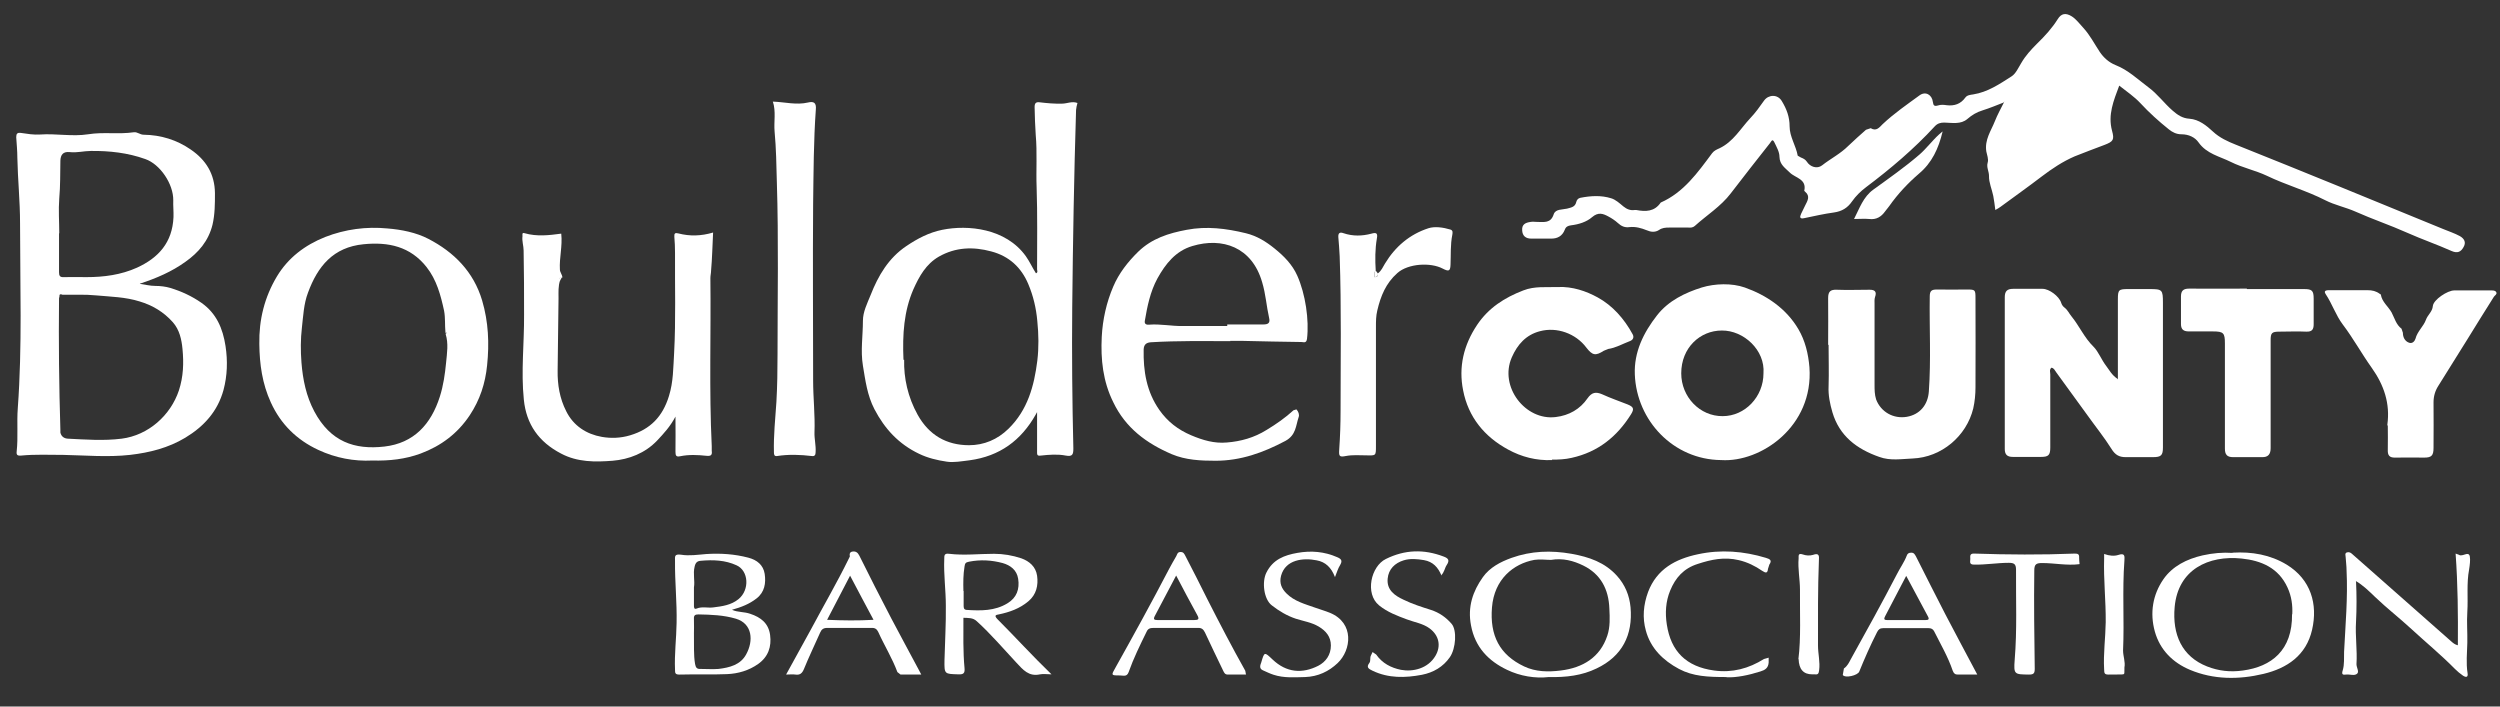
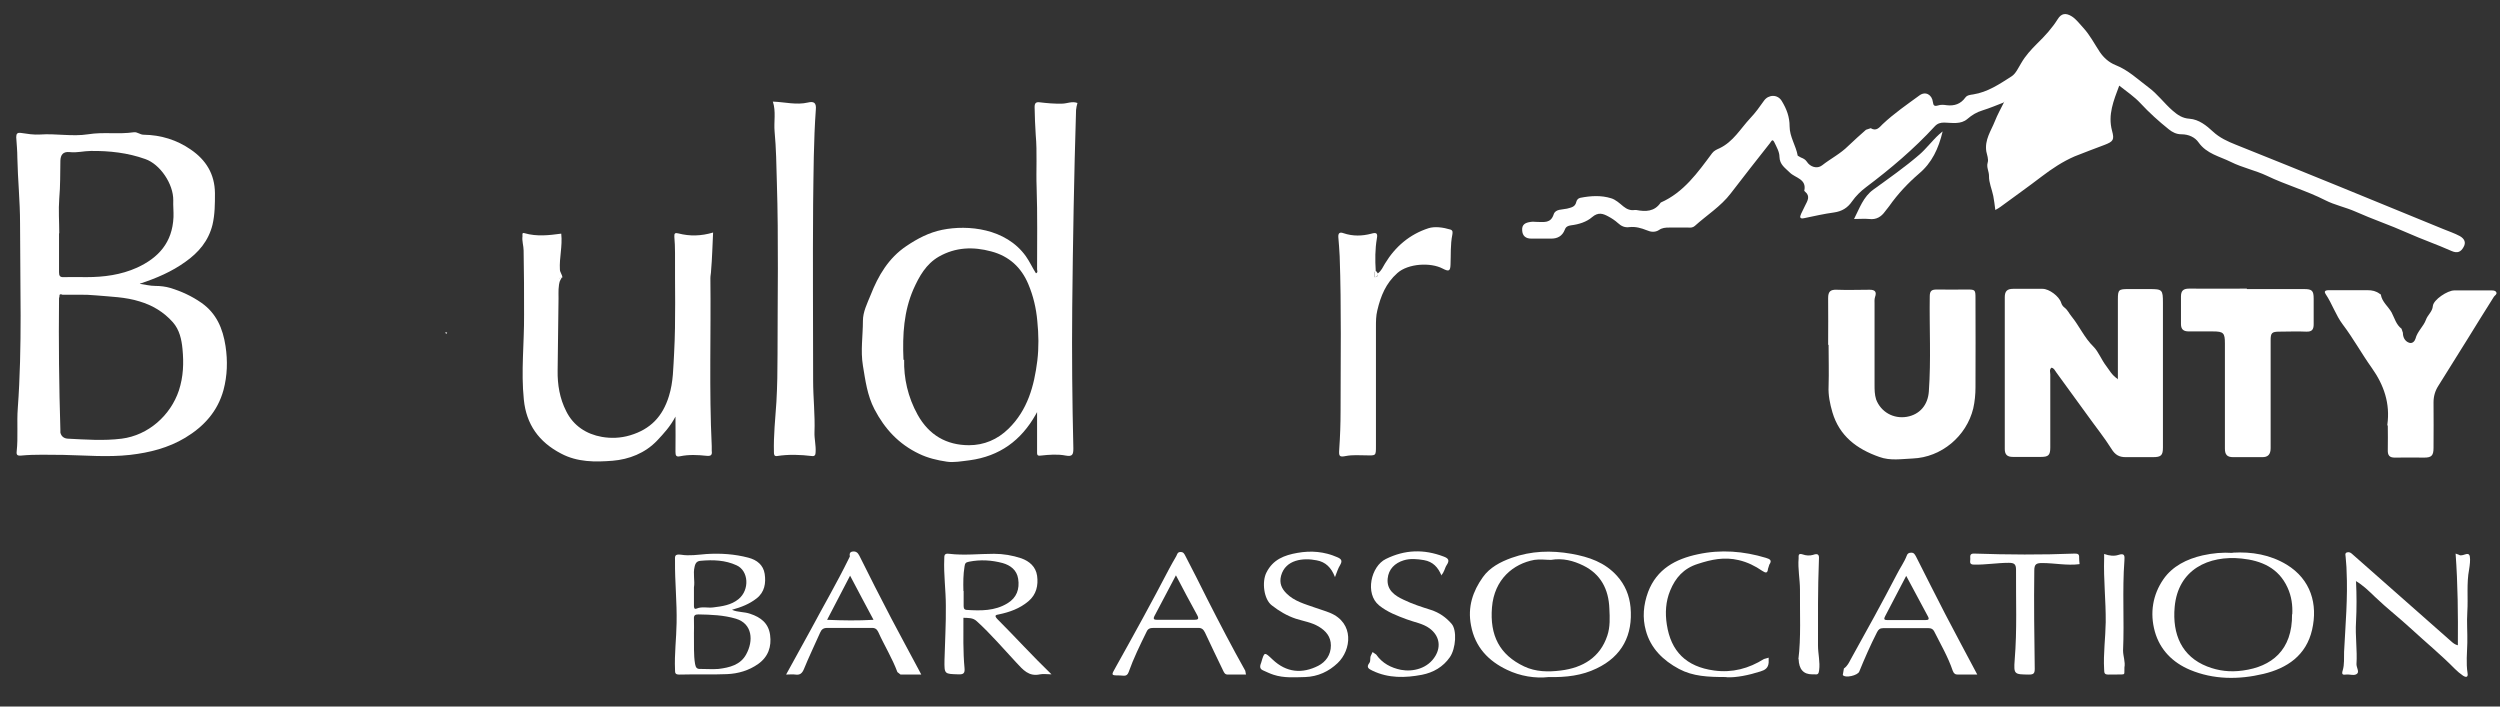
<svg xmlns="http://www.w3.org/2000/svg" id="Layer_1" data-name="Layer 1" viewBox="0 0 110.96 31.36">
  <rect x="0" y="0" width="110.96" height="31.36" fill="#333333" stroke="none" />
  <defs>
    <style>      .cls-1 {        fill: #fff;      }    </style>
  </defs>
  <path class="cls-1" d="m88.93,4.55c-.31.12-.62.25-.94.35-.26.08-.46.2-.67.38-.29.25-.67.17-1.03.16-.17,0-.3.04-.42.17-.92,1-1.96,1.88-3.05,2.7-.24.18-.45.39-.62.63-.2.29-.45.44-.8.49-.44.06-.88.16-1.31.25-.21.05-.22-.04-.15-.19.06-.13.12-.25.18-.37.1-.2.24-.41,0-.61l-.04-.04c.12-.53-.4-.57-.64-.81-.21-.21-.45-.35-.46-.7,0-.22-.13-.44-.23-.65-.09-.18-.14-.02-.19.04-.58.74-1.17,1.48-1.74,2.23-.44.58-1.07.97-1.6,1.45-.08.07-.18.08-.28.07-.29,0-.58,0-.86,0-.16,0-.31.01-.45.11-.17.11-.36.09-.54.01-.25-.1-.5-.17-.77-.14-.2.03-.36-.04-.51-.18-.12-.11-.27-.21-.42-.29-.24-.13-.45-.21-.73.03-.24.21-.59.32-.93.36-.14.02-.23.06-.28.2-.11.28-.33.4-.63.39-.29,0-.58,0-.86,0-.24,0-.39-.12-.4-.37-.02-.27.16-.34.37-.37.1-.02.2,0,.3,0,.3,0,.6.07.73-.34.08-.24.38-.2.59-.25.18-.05.36-.07.41-.29.02-.09.08-.17.18-.19.46-.09.92-.12,1.37.02.2.06.37.22.54.36.16.13.32.19.51.16h.06c.42.08.81.08,1.09-.33,1.02-.45,1.64-1.33,2.28-2.19.09-.12.22-.17.33-.22.61-.29.93-.87,1.36-1.33.23-.24.43-.52.62-.79.19-.26.59-.29.78.02.22.36.35.71.35,1.13,0,.46.28.85.36,1.3l.14.08c.1.04.19.08.26.18.15.24.46.34.68.17.38-.3.81-.51,1.17-.87.25-.24.52-.48.78-.71l.21-.07c.25.15.38-.03.53-.18.51-.48,1.08-.87,1.64-1.28.26-.19.55-.03.59.3.02.15.06.2.23.15.12-.04.26-.03.38-.01.34.04.62-.05.83-.34.08-.11.22-.12.35-.14.64-.1,1.17-.46,1.7-.8.19-.12.3-.38.43-.59.19-.33.44-.6.71-.87.34-.33.66-.68.91-1.08.16-.26.36-.29.63-.12.2.13.34.33.51.51.3.33.49.71.73,1.07.17.25.4.46.7.58.56.22.98.63,1.45.98.41.3.7.71,1.08,1.04.22.19.43.34.75.36.42.03.76.31,1.04.57.3.28.66.44,1.01.58,3.08,1.23,6.15,2.49,9.22,3.75.24.1.49.18.73.31.21.12.28.29.16.49-.11.2-.26.29-.53.17-.65-.29-1.32-.52-1.97-.81-.76-.34-1.54-.6-2.3-.94-.43-.19-.92-.29-1.33-.5-.84-.43-1.75-.68-2.6-1.09-.51-.24-1.09-.36-1.59-.61-.5-.25-1.08-.36-1.44-.87-.16-.23-.44-.36-.76-.36-.22,0-.4-.09-.56-.22-.45-.36-.87-.74-1.26-1.16-.27-.29-.6-.51-.94-.78-.25.67-.51,1.29-.32,2,.11.4.06.48-.33.63-.44.17-.89.33-1.33.51-.53.23-1.01.55-1.47.9-.6.46-1.21.89-1.82,1.34-.06.05-.13.08-.23.14-.03-.22-.05-.42-.09-.62-.06-.3-.2-.6-.19-.89,0-.21-.12-.38-.06-.59.05-.16-.03-.34-.06-.5-.08-.52.21-.91.38-1.34.11-.28.26-.55.4-.83l.02-.05-.03.04Z" />
  <path class="cls-1" d="m6.21,12.6c.23.03.45.09.68.09.23,0,.47.03.67.09.49.15.95.36,1.38.66.67.47.95,1.14,1.07,1.92.1.66.08,1.31-.09,1.95-.26.95-.87,1.62-1.7,2.12-.75.45-1.58.66-2.45.76-.99.11-1.97.02-2.96,0-.63,0-1.25-.03-1.87.03-.15.01-.22-.01-.2-.18.07-.64,0-1.29.05-1.93.2-2.74.1-5.48.1-8.21,0-.97-.1-1.93-.12-2.9,0-.3-.03-.61-.05-.91,0-.16.05-.21.21-.19.28.04.56.09.85.07.71-.05,1.43.1,2.13-.01.68-.11,1.35.01,2.03-.09.16-.02.27.11.44.11.76.01,1.47.23,2.09.66.67.46,1.06,1.08,1.07,1.93,0,.48,0,.94-.11,1.41-.18.72-.62,1.23-1.2,1.64-.61.44-1.29.73-2.02.97Zm-3.44.48c-.07-.03-.14-.04-.13.07l-.02.09c-.02,1.95,0,3.9.06,5.84v.12c.04.17.16.26.33.27.8.04,1.59.1,2.39,0,1.18-.15,2.17-1.03,2.54-2.14.2-.61.22-1.22.16-1.84-.04-.42-.13-.85-.43-1.19-.4-.45-.9-.75-1.47-.92-.63-.2-1.29-.21-1.94-.27-.49-.05-.99-.02-1.49-.03Zm-.15-2.72h0c0,.57,0,1.15,0,1.72,0,.16.04.23.21.22.34-.01.67,0,1.01,0,.77,0,1.53-.1,2.24-.42.96-.44,1.57-1.12,1.62-2.24.01-.25-.02-.5-.01-.75.01-.72-.58-1.6-1.24-1.83-.78-.28-1.6-.37-2.42-.36-.31,0-.62.09-.94.05-.3-.03-.4.13-.41.38-.01.56,0,1.12-.05,1.68-.04.51,0,1.03,0,1.54Z" />
  <path class="cls-1" d="m47.82,4.58c-.03.1-.05.2-.06.3-.09,2.92-.14,5.83-.17,8.75-.02,2.09,0,4.18.05,6.27,0,.26-.03.38-.34.32-.36-.07-.73-.04-1.1,0-.1.01-.17.02-.17-.12,0-.6,0-1.2,0-1.81l-.06.11c-.65,1.15-1.6,1.85-2.94,2.03-.34.04-.71.11-1.01.06-.41-.06-.84-.16-1.23-.35-.9-.43-1.52-1.1-1.98-1.98-.32-.62-.4-1.27-.51-1.93-.11-.66,0-1.33,0-1.99,0-.4.19-.77.34-1.14.34-.87.8-1.65,1.59-2.18.49-.33,1-.6,1.59-.72,1.14-.23,2.82-.07,3.71,1.17.17.24.29.51.45.76.1-.04.05-.12.05-.18,0-1.21.02-2.42-.02-3.62-.03-.78.03-1.56-.04-2.34-.03-.41-.04-.82-.05-1.24,0-.17.06-.23.22-.21.33.04.67.07,1,.06.22,0,.44-.12.68-.03Zm-7.69,11.39c-.02.8.16,1.65.6,2.44.5.9,1.28,1.35,2.28,1.35.66,0,1.26-.25,1.75-.73.85-.83,1.14-1.9,1.28-3.02.07-.58.06-1.17,0-1.76-.05-.57-.18-1.12-.4-1.64-.31-.74-.85-1.24-1.64-1.45-.81-.22-1.59-.19-2.33.23-.57.33-.87.87-1.13,1.45-.42.97-.49,1.99-.44,3.13Z" />
  <path class="cls-1" d="m94,16.85v-.39c0-1.06,0-2.12,0-3.18,0-.42.04-.45.46-.45.32,0,.64,0,.95,0,.56,0,.59.03.59.61,0,1.46,0,2.91,0,4.37,0,.68,0,1.37,0,2.05,0,.35-.08.43-.44.43-.41,0-.81,0-1.22,0-.28,0-.46-.1-.62-.36-.32-.51-.7-.98-1.05-1.47-.47-.65-.94-1.29-1.41-1.94-.06-.08-.09-.18-.21-.2-.1.09-.05.2-.05.3,0,1.08,0,2.16,0,3.24,0,.34-.08.42-.41.42-.42,0-.83,0-1.25,0-.25,0-.36-.1-.36-.35,0-2.25,0-4.5,0-6.74,0-.27.11-.37.37-.37.44,0,.87,0,1.31,0,.29,0,.73.33.82.61.03.1.08.17.16.23.13.1.2.26.3.38.35.43.57.95.98,1.35.22.22.35.58.56.85.14.18.24.4.51.58Z" />
-   <path class="cls-1" d="m16.52,20.44c-.8.04-1.62-.11-2.39-.47-.95-.44-1.67-1.14-2.11-2.11-.38-.83-.5-1.69-.51-2.59-.02-1.08.23-2.08.78-3,.5-.83,1.24-1.39,2.14-1.75.9-.35,1.83-.47,2.77-.38.62.05,1.27.18,1.81.46,1.14.59,2.01,1.46,2.39,2.74.28.95.32,1.9.22,2.87-.08.81-.32,1.54-.77,2.22-.54.81-1.27,1.36-2.18,1.7-.68.25-1.38.33-2.15.31Zm3.27-5.62l.05-.05-.07-.03c-.03-.32,0-.63-.06-.95-.15-.69-.33-1.37-.78-1.94-.72-.91-1.69-1.12-2.79-1.01-1.35.13-2.04.98-2.47,2.15-.19.5-.21,1.03-.27,1.55-.06.51-.06,1.03-.02,1.55.06.76.21,1.49.57,2.17.72,1.35,1.79,1.71,3.11,1.56,1.31-.15,2.07-.99,2.46-2.21.16-.5.23-1.01.28-1.52.04-.42.11-.84-.02-1.26Z" />
-   <path class="cls-1" d="m76.39,20.42c-2.12-.02-3.75-1.75-3.83-3.8-.04-.99.38-1.85.99-2.63.51-.65,1.25-1,1.98-1.23.59-.18,1.34-.2,1.91,0,.96.34,1.84.93,2.38,1.85.3.51.44,1.09.49,1.69.19,2.63-2.16,4.23-3.91,4.12Zm1.88-3.85c.08-1.03-.88-1.91-1.85-1.9-.96,0-1.8.76-1.8,1.9,0,1.05.83,1.91,1.84,1.9.99,0,1.81-.86,1.81-1.9Z" />
  <path class="cls-1" d="m24.86,12.44c-.09.26-.07.53-.07.79-.02,1.07-.02,2.14-.04,3.21-.01.63.09,1.24.38,1.81.32.65.9,1.02,1.58,1.14.4.07.83.06,1.26-.07.9-.27,1.44-.83,1.72-1.74.2-.64.19-1.27.23-1.91.08-1.48.03-2.97.04-4.45,0-.24-.01-.48-.03-.71-.01-.15.03-.19.18-.15.5.13,1.01.12,1.54-.04-.03.58-.04,1.14-.09,1.7,0,.1-.03.21-.03.32.03,2.49-.06,4.97.06,7.46v.21c.03.2-.05.24-.24.22-.38-.04-.77-.06-1.16.02-.18.04-.21-.03-.21-.2.01-.49,0-.98,0-1.56-.23.44-.52.75-.81,1.06-.54.57-1.26.84-1.98.9-.76.06-1.56.07-2.29-.32-.98-.51-1.54-1.29-1.65-2.39-.13-1.26.02-2.51.01-3.77,0-.95,0-1.9-.02-2.85,0-.21-.08-.42-.05-.64,0-.06-.03-.17.09-.13.55.16,1.11.09,1.63.02.06.56-.09,1.07-.06,1.59,0,.13.11.23.11.36l-.13.02.05.1Z" />
-   <path class="cls-1" d="m54.61,15.14c-1.17,0-2.34-.02-3.51.05-.21.01-.33.09-.34.32-.02.96.13,1.88.7,2.69.36.51.82.87,1.41,1.12.52.22,1.03.37,1.58.32.62-.05,1.21-.21,1.77-.56.43-.26.83-.54,1.19-.87l.13-.04c.09.09.14.24.1.34-.13.38-.11.8-.59,1.06-.98.52-1.98.88-3.1.88-.66,0-1.32-.03-1.94-.29-1.12-.48-2.05-1.16-2.6-2.31-.46-.93-.56-1.9-.51-2.9.04-.77.21-1.53.51-2.23.25-.59.65-1.1,1.11-1.55.61-.59,1.35-.82,2.15-.97.89-.17,1.75-.06,2.62.15.5.12.91.38,1.28.68.41.33.79.71,1.01,1.21.36.81.53,1.96.43,2.8-.03.21-.15.14-.25.14-.86-.01-1.73-.03-2.59-.05-.19,0-.38,0-.57,0Zm-.14-.66v-.08c.54,0,1.07,0,1.61,0,.21,0,.3-.07.25-.28-.12-.53-.15-1.06-.31-1.59-.45-1.57-1.77-2.01-3.1-1.61-.74.22-1.19.79-1.55,1.44-.32.59-.45,1.24-.56,1.89-.02.14.08.17.19.16.51-.04,1,.07,1.51.06.65,0,1.31,0,1.96,0Z" />
-   <path class="cls-1" d="m68.89,20.42c-.7.03-1.36-.14-1.96-.47-1.05-.57-1.76-1.44-1.99-2.62-.21-1.04.02-2.01.62-2.91.51-.76,1.22-1.21,2.05-1.53.51-.2,1.02-.13,1.54-.15.64-.03,1.25.18,1.76.46.66.36,1.18.95,1.55,1.63.08.14.02.26-.12.31-.32.12-.62.3-.97.35l-.19.08c-.36.23-.5.21-.77-.14-.47-.63-1.31-.93-2.06-.73-.62.16-1,.59-1.25,1.16-.57,1.3.6,2.82,1.95,2.65.59-.07,1.08-.35,1.41-.83.19-.27.37-.3.65-.18.37.17.75.3,1.13.45.27.11.3.2.15.44-.62.99-1.46,1.67-2.63,1.93-.3.07-.58.08-.88.08Z" />
  <path class="cls-1" d="m81.14,15.31c0-.69.01-1.39,0-2.08,0-.29.1-.38.38-.37.49.02.97,0,1.46,0,.23,0,.33.08.24.33-.03.09-.02.2-.02.29,0,1.2,0,2.4,0,3.59,0,.22,0,.44.07.66.21.55.76.87,1.36.77.58-.1.94-.53.98-1.13.1-1.4.02-2.81.04-4.21,0-.25.08-.31.31-.31.45.01.89,0,1.34,0,.37,0,.38.01.38.39,0,1.32.01,2.63,0,3.95,0,.31-.03.63-.1.94-.3,1.23-1.41,2.17-2.69,2.22-.49.02-.99.11-1.48-.07-1-.35-1.77-.93-2.08-1.98-.11-.38-.19-.76-.17-1.16.02-.61,0-1.23,0-1.84Z" />
  <path class="cls-1" d="m34.31,4.51c.53.02,1.04.16,1.55.04.25-.06.38,0,.35.31-.1,1.39-.1,2.78-.12,4.18-.02,2.62,0,5.23,0,7.85,0,.77.09,1.53.06,2.3-.01.29.07.58.05.88,0,.13-.05.19-.17.17-.51-.06-1.02-.08-1.54,0-.13.02-.14-.07-.14-.17-.02-.74.06-1.48.11-2.23.04-.7.05-1.41.05-2.11,0-2.55.05-5.09-.03-7.64-.02-.75-.03-1.51-.1-2.25-.04-.44.07-.89-.08-1.34Z" />
  <path class="cls-1" d="m105.96,18.88v-.03c.13-.94-.15-1.76-.69-2.52-.45-.63-.82-1.31-1.29-1.93-.31-.41-.47-.92-.76-1.35-.12-.18.1-.17.19-.17.56,0,1.11,0,1.67,0,.21,0,.38.04.54.16l.05.03c.05.33.33.53.48.8.13.25.2.54.44.72l.06.18c0,.19.08.37.27.44.16.06.26-.08.29-.18.08-.32.36-.55.46-.83.08-.23.29-.36.31-.62.03-.28.65-.69.95-.69.55,0,1.09,0,1.64,0,.09,0,.19,0,.23.09.03.09-.07.13-.11.19-.4.64-.8,1.27-1.19,1.91-.43.68-.85,1.37-1.28,2.05-.14.22-.21.46-.21.73.01.67,0,1.35,0,2.02,0,.34-.09.43-.41.43-.43,0-.85-.01-1.28,0-.27.01-.35-.1-.34-.35.01-.36,0-.71,0-1.07Z" />
  <path class="cls-1" d="m99.73,12.83c.84,0,1.69,0,2.53,0,.36,0,.43.07.43.43,0,.38,0,.75,0,1.13,0,.23-.07.34-.33.33-.4-.02-.79,0-1.19,0-.34,0-.39.06-.39.38,0,1.6,0,3.19,0,4.79,0,.27-.11.41-.39.4-.43,0-.85,0-1.28,0-.27,0-.36-.12-.36-.38,0-1.56,0-3.11,0-4.67,0-.46-.06-.53-.53-.53-.36,0-.71,0-1.07,0-.24,0-.35-.09-.35-.33,0-.41,0-.81,0-1.22,0-.25.1-.35.36-.35.85.01,1.71,0,2.56,0Z" />
  <path class="cls-1" d="m61.16,12.13c.15-.11.22-.28.31-.43.46-.76,1.1-1.3,1.93-1.57.28-.09.65-.04.98.06.12.04.09.15.08.23-.09.44-.06.89-.08,1.33-.01.29-.08.31-.35.17-.53-.28-1.53-.23-2.01.2-.51.45-.74,1.02-.89,1.66-.06.24-.06.49-.06.73,0,1.76,0,3.53,0,5.29,0,.43,0,.42-.42.41-.31,0-.61-.03-.92.03-.29.06-.31,0-.29-.29.04-.57.06-1.14.06-1.72,0-2.29.04-4.58-.04-6.86-.01-.28-.04-.57-.06-.85-.01-.18.07-.23.23-.17.41.14.83.13,1.24.02.21-.06.29-.03.24.22-.08.47-.08.95-.05,1.42-.1.09-.04.19-.05.29.12,0,.16-.06.15-.17Z" />
  <path class="cls-1" d="m68.74,30.05c-.6.07-1.27-.04-1.85-.32-.82-.39-1.42-1-1.6-1.97-.16-.82.08-1.52.53-2.15.3-.42.77-.67,1.27-.85.87-.31,1.75-.34,2.66-.18.78.14,1.48.38,2.02.98.36.4.55.87.6,1.39.11,1.23-.37,2.18-1.51,2.72-.64.31-1.34.4-2.13.38Zm.09-5.2c-.22,0-.48-.04-.73,0-.93.17-1.78.86-1.88,2.11-.1,1.24.33,2.1,1.43,2.62.51.24,1.06.25,1.62.18.98-.12,1.75-.58,2.07-1.55.13-.39.11-.8.09-1.2-.03-.85-.38-1.53-1.16-1.91-.43-.21-.9-.34-1.43-.25Z" />
  <path class="cls-1" d="m99.09,24.53c.86-.05,1.67.09,2.4.53,1.08.66,1.39,1.76,1.13,2.89-.26,1.14-1.11,1.71-2.16,1.96-1.09.26-2.21.26-3.26-.18-.76-.32-1.33-.88-1.56-1.7-.23-.83-.09-1.64.38-2.32.4-.58,1.04-.9,1.74-1.06.45-.1.89-.14,1.33-.11Zm2.65,2.74c.02-.4-.03-.8-.21-1.19-.4-.88-1.17-1.2-2.04-1.29-1.46-.15-2.82.48-2.97,2.15-.11,1.22.32,2.2,1.44,2.64.51.2,1.03.26,1.59.18,1.26-.17,2.2-.89,2.18-2.5Z" />
  <path class="cls-1" d="m32.5,27.07c.25.11.53.08.79.17.49.16.82.43.89.94.07.52-.08.97-.53,1.29-.41.29-.89.43-1.38.45-.7.03-1.41,0-2.11.02-.19,0-.2-.06-.2-.22-.03-.69.06-1.38.07-2.07.02-.92-.08-1.83-.07-2.75,0-.2-.04-.32.27-.28.36.06.75,0,1.12-.03.63-.04,1.25,0,1.86.16.39.1.67.33.73.72.06.41,0,.81-.36,1.09-.32.25-.68.39-1.08.5Zm-1.7,1.06c.01.52-.02.93.05,1.34.03.15.07.23.24.22.27,0,.54.02.8,0,.49-.06.98-.18,1.23-.65.33-.6.28-1.36-.46-1.58-.54-.16-1.1-.18-1.66-.19-.15,0-.21.04-.2.2.01.26,0,.51,0,.66Zm0-2.05c0,.28,0,.53,0,.79,0,.08,0,.19.12.14.24-.1.49-.02.73-.05.4-.05.8-.1,1.13-.37.5-.41.45-1.26-.09-1.5-.5-.23-1.04-.25-1.59-.2-.14.01-.23.07-.27.26-.08.32.02.63-.03.92Z" />
  <path class="cls-1" d="m46.68,29.93c-.2,0-.37-.03-.52,0-.5.11-.75-.2-1.05-.52-.58-.62-1.13-1.27-1.76-1.84-.17-.16-.37-.14-.59-.15,0,.75-.02,1.5.05,2.24.02.22-.05.28-.27.27-.62-.02-.63,0-.62-.63.02-.81.07-1.61.06-2.42,0-.69-.1-1.38-.07-2.07,0-.16,0-.26.22-.23.66.08,1.33,0,1.99,0,.41,0,.82.07,1.21.2.36.13.64.37.7.77.06.43-.03.84-.39,1.14-.38.32-.83.48-1.31.58-.08.02-.24.02-.07.2.8.8,1.56,1.64,2.41,2.46Zm-3.91-3.7c0,.22,0,.44,0,.65,0,.1.01.18.13.19.63.04,1.25.05,1.81-.29.42-.25.55-.64.48-1.09-.06-.39-.34-.6-.69-.7-.49-.13-.98-.16-1.49-.06-.15.03-.18.07-.2.21-.06.36-.06.72-.05,1.09Z" />
  <path class="cls-1" d="m104.57,25.8c.03.61.03,1.21,0,1.8-.04.63.06,1.25.02,1.88,0,.15.13.33.03.42-.12.11-.32.02-.49.04-.15.02-.21,0-.15-.19.08-.26.05-.55.06-.82.06-1.2.17-2.4.11-3.61,0-.2-.03-.39-.04-.59,0-.07-.05-.17.05-.21.09-.03.17,0,.24.07.22.2.45.39.67.59,1.25,1.1,2.49,2.2,3.74,3.3.07.06.15.13.28.16.01-1.36,0-2.7-.1-4.07l.14.05c.16.12.43-.18.49.07.03.16,0,.39-.03.58-.12.63-.04,1.26-.08,1.89-.03.45.01.91,0,1.37-.01.45-.06.9.01,1.34.03.17-.04.22-.2.12-.13-.09-.25-.19-.36-.3-.61-.62-1.29-1.18-1.93-1.77-.53-.49-1.1-.93-1.62-1.43-.26-.25-.52-.51-.86-.71Z" />
  <path class="cls-1" d="m34.89,29.94c.38-.69.74-1.34,1.1-2,.56-1.05,1.16-2.08,1.68-3.14l.05-.1c-.02-.11-.01-.2.12-.22.14-.02.23.04.3.18.46.93.93,1.85,1.41,2.77.41.78.83,1.55,1.24,2.32.03.05.05.1.1.19-.34,0-.63,0-.92,0l-.14-.11c-.23-.62-.58-1.18-.85-1.78-.06-.13-.15-.19-.3-.18-.66,0-1.31,0-1.97,0-.17,0-.25.07-.31.21-.24.54-.5,1.08-.72,1.62-.08.19-.18.27-.38.24-.12-.02-.24,0-.41,0Zm2.84-4.39c-.35.67-.68,1.3-1.02,1.96.71.03,1.36.04,2.06,0-.35-.65-.68-1.28-1.04-1.96Z" />
  <path class="cls-1" d="m87.76,29.94c-.31,0-.58,0-.86,0-.12,0-.18-.04-.23-.17-.21-.62-.54-1.18-.83-1.76-.05-.09-.13-.13-.24-.13-.67,0-1.35,0-2.02,0-.14,0-.21.06-.27.18-.29.57-.55,1.16-.79,1.75-.07.17-.62.3-.73.15l.05-.29c.16-.11.23-.27.31-.42.69-1.24,1.38-2.49,2.04-3.76.14-.28.33-.54.44-.83.03-.09.09-.13.2-.13.13,0,.16.09.21.17.43.85.86,1.71,1.3,2.56.46.88.93,1.76,1.42,2.68Zm-3.15-4.39c-.33.63-.63,1.21-.94,1.8-.05.1-.07.17.08.17.57,0,1.15,0,1.72,0,.12,0,.17-.03.1-.16-.32-.59-.63-1.18-.97-1.81Z" />
-   <path class="cls-1" d="m55.31,29.94c-.26,0-.54,0-.81,0-.13,0-.16-.07-.21-.17-.27-.57-.55-1.13-.81-1.7-.07-.14-.15-.21-.32-.2-.66,0-1.31,0-1.97,0-.14,0-.24.03-.3.17-.29.59-.58,1.18-.8,1.8-.08.21-.23.14-.37.14-.41,0-.41,0-.21-.35.81-1.45,1.61-2.9,2.38-4.38.1-.19.21-.38.32-.57.04-.08.05-.18.19-.18.13,0,.16.08.21.17.33.64.66,1.28.98,1.93.54,1.06,1.09,2.12,1.68,3.17l.03.16Zm-3.11-4.39c-.33.63-.64,1.21-.95,1.8-.07.14-.02.17.12.17.55,0,1.09,0,1.64,0,.18,0,.23-.04.13-.22-.31-.56-.61-1.13-.94-1.76Z" />
+   <path class="cls-1" d="m55.31,29.94c-.26,0-.54,0-.81,0-.13,0-.16-.07-.21-.17-.27-.57-.55-1.13-.81-1.7-.07-.14-.15-.21-.32-.2-.66,0-1.31,0-1.97,0-.14,0-.24.03-.3.17-.29.59-.58,1.18-.8,1.8-.08.21-.23.14-.37.14-.41,0-.41,0-.21-.35.81-1.45,1.61-2.9,2.38-4.38.1-.19.21-.38.32-.57.04-.08.05-.18.19-.18.13,0,.16.08.21.17.33.64.66,1.28.98,1.93.54,1.06,1.09,2.12,1.68,3.17l.03.16m-3.11-4.39c-.33.63-.64,1.21-.95,1.8-.07.14-.02.17.12.17.55,0,1.09,0,1.64,0,.18,0,.23-.04.13-.22-.31-.56-.61-1.13-.94-1.76Z" />
  <path class="cls-1" d="m59.25,25.61c-.16-.42-.42-.67-.81-.74-.59-.12-1.38-.04-1.58.68-.09.34.03.58.24.79.35.35.82.47,1.27.63.22.08.44.14.66.23,1.09.45.95,1.65.34,2.23-.39.37-.87.6-1.44.62-.47.01-.94.05-1.4-.1-.16-.05-.32-.13-.48-.2-.18-.08-.11-.24-.07-.35.14-.48.14-.47.5-.13.62.59,1.32.64,2.03.28.33-.17.56-.48.56-.9,0-.39-.22-.65-.54-.84-.32-.19-.68-.24-1.02-.35-.39-.13-.74-.34-1.06-.59-.36-.27-.45-1.05-.24-1.46.29-.58.8-.77,1.37-.87.61-.11,1.2-.06,1.77.19.19.08.24.16.13.35-.09.14-.14.31-.23.54Z" />
  <path class="cls-1" d="m63.98,25.55c-.15-.37-.38-.62-.78-.69-.3-.05-.61-.08-.9.01-.39.12-.67.39-.71.81-.05.51.32.76.71.94.39.19.8.32,1.21.45.37.12.67.33.92.62.24.28.19,1.09-.08,1.48-.3.43-.73.68-1.24.78-.74.14-1.48.16-2.19-.18-.16-.08-.3-.14-.14-.35.06-.08.02-.22.06-.31l.08-.17.16.11c.27.39.66.59,1.1.68.54.1,1.2-.06,1.53-.62.26-.44.16-.91-.26-1.22-.3-.22-.67-.27-1.01-.4-.43-.16-.86-.32-1.23-.62-.64-.52-.36-1.74.3-2.06.85-.42,1.69-.44,2.56-.11.22.08.28.17.14.38-.09.13-.1.32-.25.46Z" />
  <path class="cls-1" d="m76.62,30.05c-.82,0-1.48-.03-2.1-.36-.71-.38-1.26-.92-1.47-1.7-.16-.57-.11-1.15.1-1.72.39-1.02,1.22-1.46,2.21-1.67,1.02-.22,2.03-.14,3.02.16.16.05.29.1.15.3l-.06.19c-.02.21-.11.18-.25.09-.32-.22-.66-.39-1.05-.48-.64-.15-1.21-.03-1.82.17-.63.2-.99.62-1.22,1.18-.2.48-.23,1-.15,1.51.18,1.18.85,1.87,2.1,2.04.81.11,1.54-.09,2.21-.51l.21-.06v.22c-.02.24-.16.33-.36.39-.53.17-1.08.28-1.5.26Z" />
  <path class="cls-1" d="m92.29,25.04c-.55.07-1.1-.05-1.65-.05-.26,0-.35.05-.35.33-.02,1.45,0,2.91.02,4.36,0,.21-.05.26-.26.26-.64-.01-.68,0-.63-.65.11-1.33.05-2.66.06-4,0-.25-.08-.31-.32-.31-.51,0-1.02.09-1.54.08-.23,0-.17-.13-.17-.25,0-.12-.04-.25.18-.24,1.49.05,2.97.06,4.46,0,.14,0,.2.03.19.18,0,.09.01.19.02.28Z" />
  <path class="cls-1" d="m93.4,24.59c.22.08.44.1.62.04.3-.1.28.06.27.25-.1,1.33,0,2.66-.06,3.99,0,.26.11.5.06.76v.09c-.02.28.12.2-.71.22-.2,0-.18-.09-.19-.23-.04-.7.06-1.4.07-2.09.01-.95-.1-1.89-.07-2.84v-.19Z" />
  <path class="cls-1" d="m79.82,29.26c.12-.95.06-2.02.07-3.09,0-.46-.1-.92-.06-1.39,0-.13-.02-.24.19-.17.13.05.31.06.44.02.3-.11.28.06.27.25-.05,1.26-.04,2.52-.04,3.77,0,.37.1.73.05,1.1-.02.14-.04.2-.19.18h-.12q-.58,0-.6-.68Z" />
  <path class="cls-1" d="m86.22,5.84c-.18.76-.48,1.39-1.04,1.86-.5.43-.95.91-1.33,1.45l-.18.23c-.17.24-.39.38-.71.34-.2-.02-.41,0-.67,0,.25-.49.41-.98.85-1.3.69-.5,1.39-.99,2.03-1.54.32-.27.58-.63.9-.92l.14-.12Z" />
  <path class="cls-1" d="m61.16,12.13c.01.11-.03.16-.15.17.01-.1-.05-.21.05-.29l.1.13Z" />
  <polygon class="cls-1" points="24.86 12.44 24.81 12.33 24.94 12.31 24.86 12.44" />
  <polygon class="cls-1" points="19.8 14.82 19.77 14.77 19.78 14.74 19.85 14.77 19.8 14.82" />
</svg>